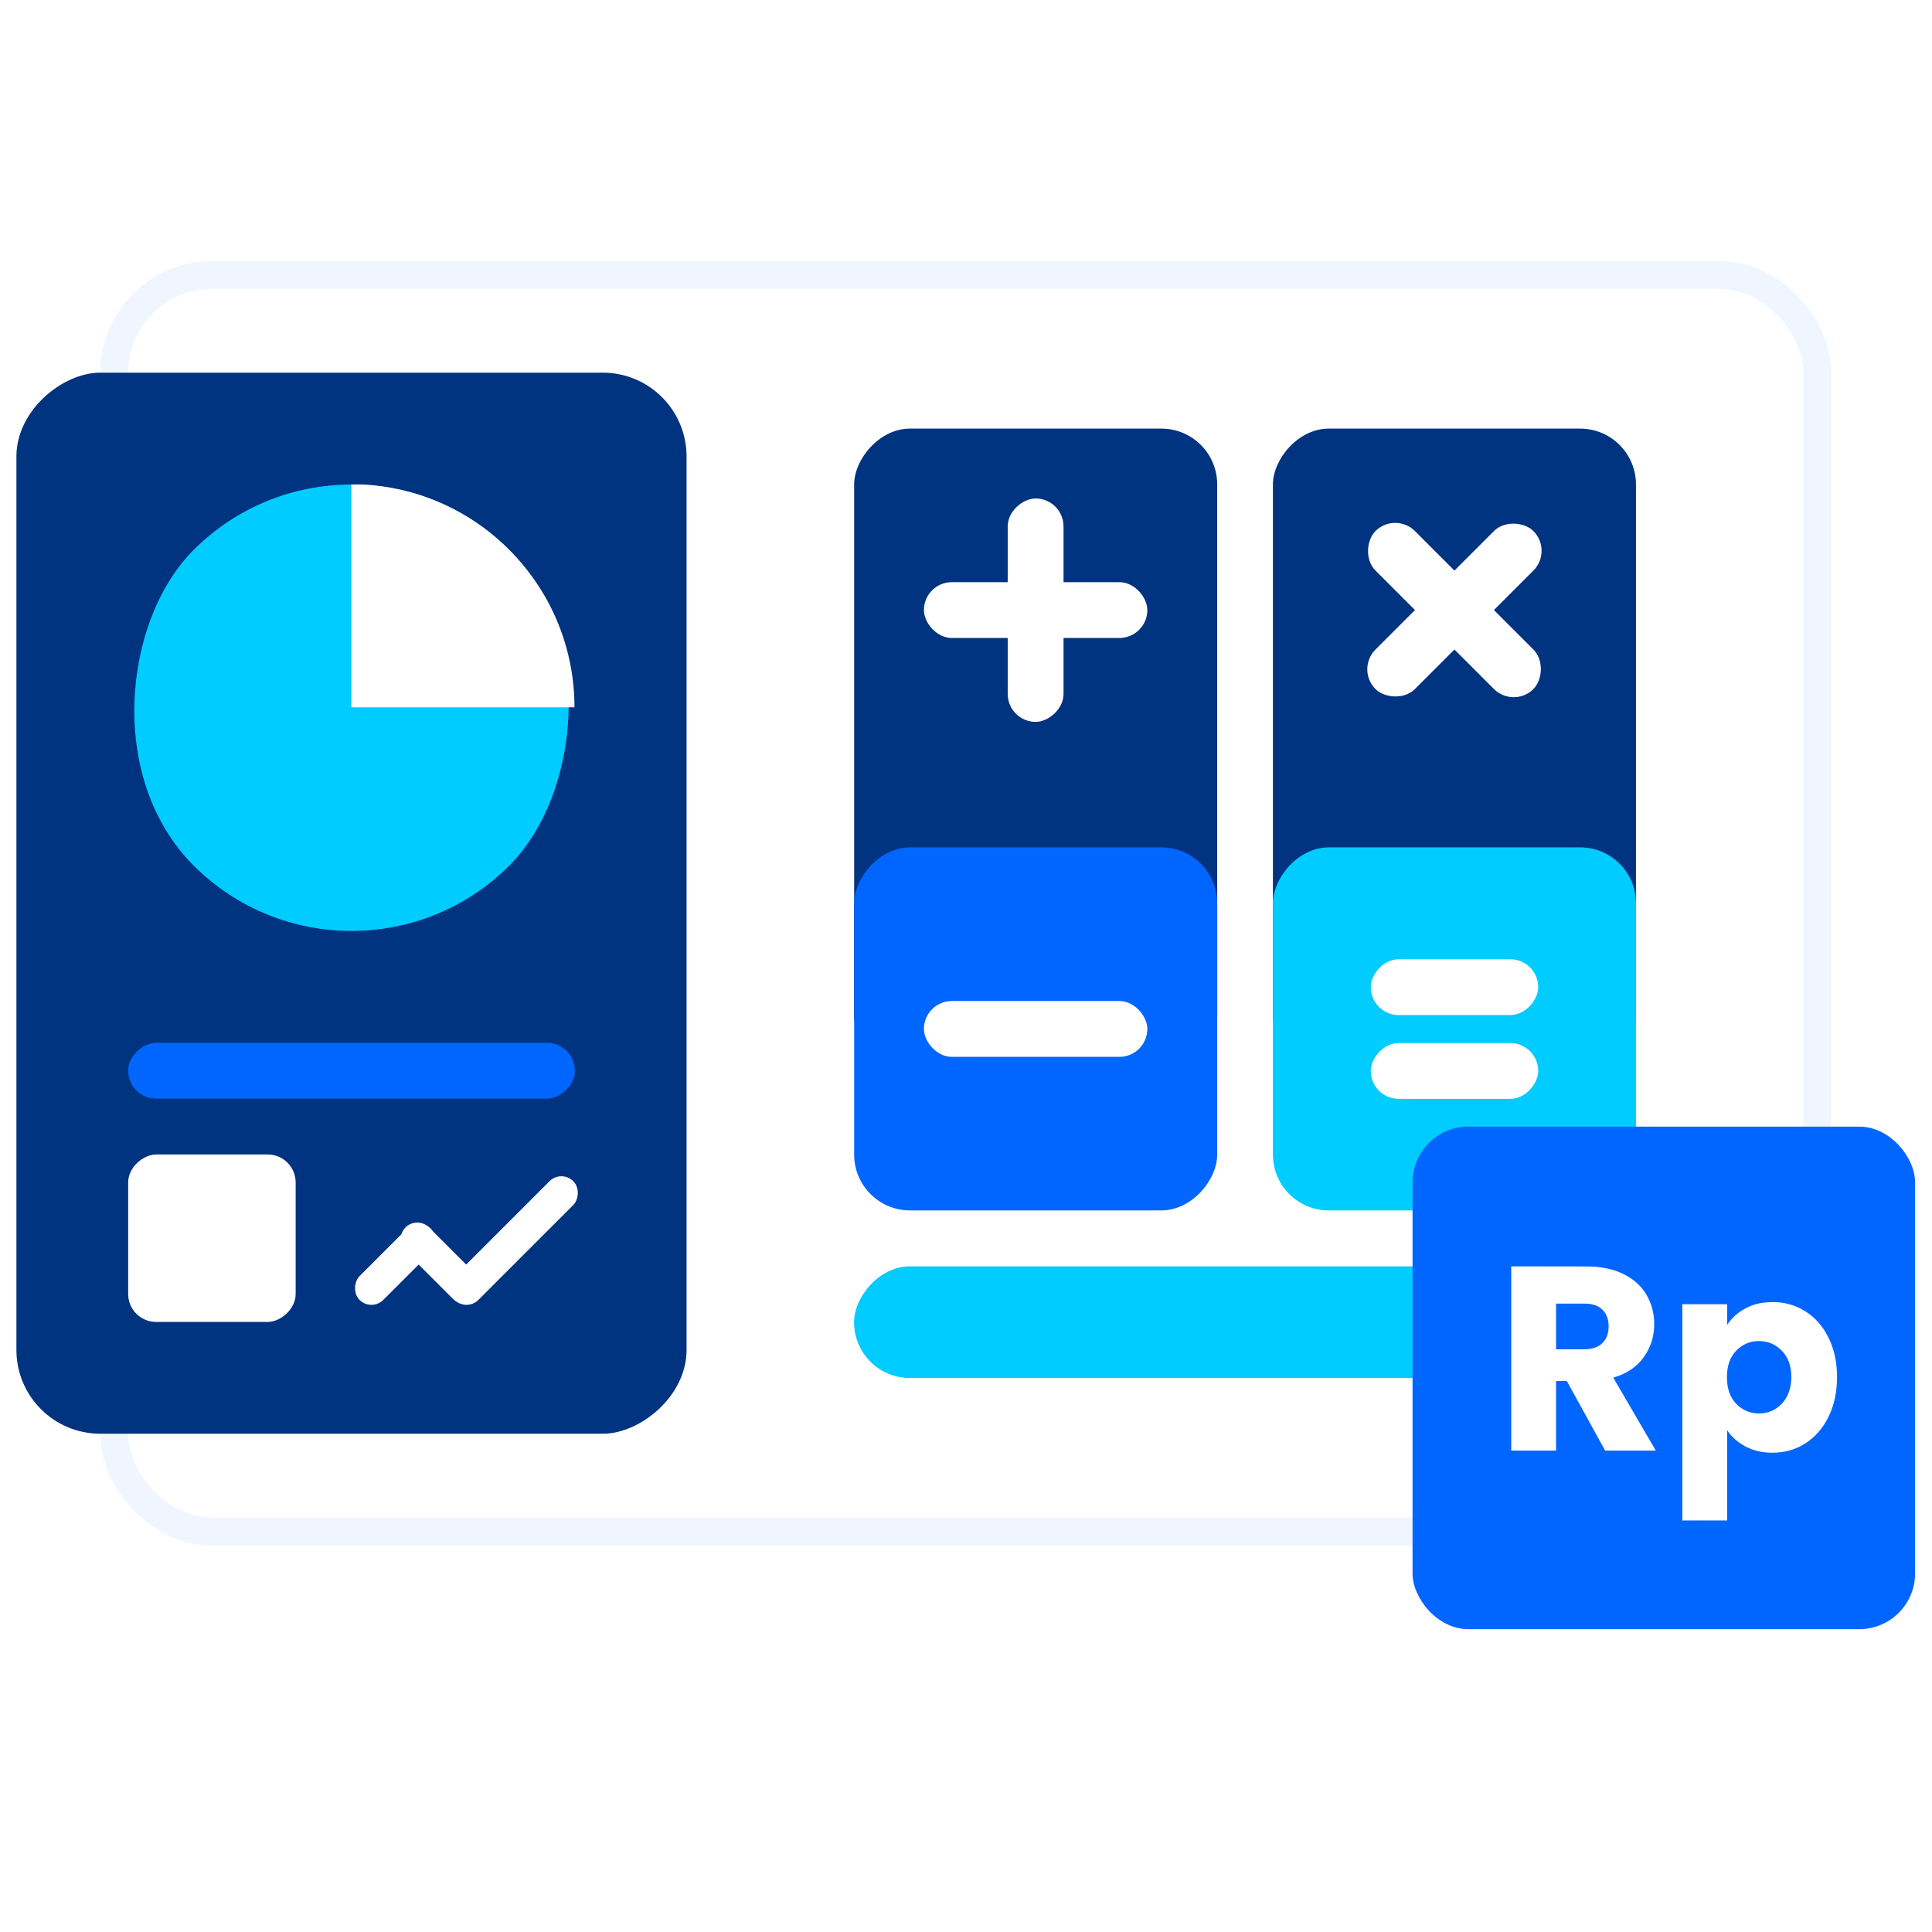
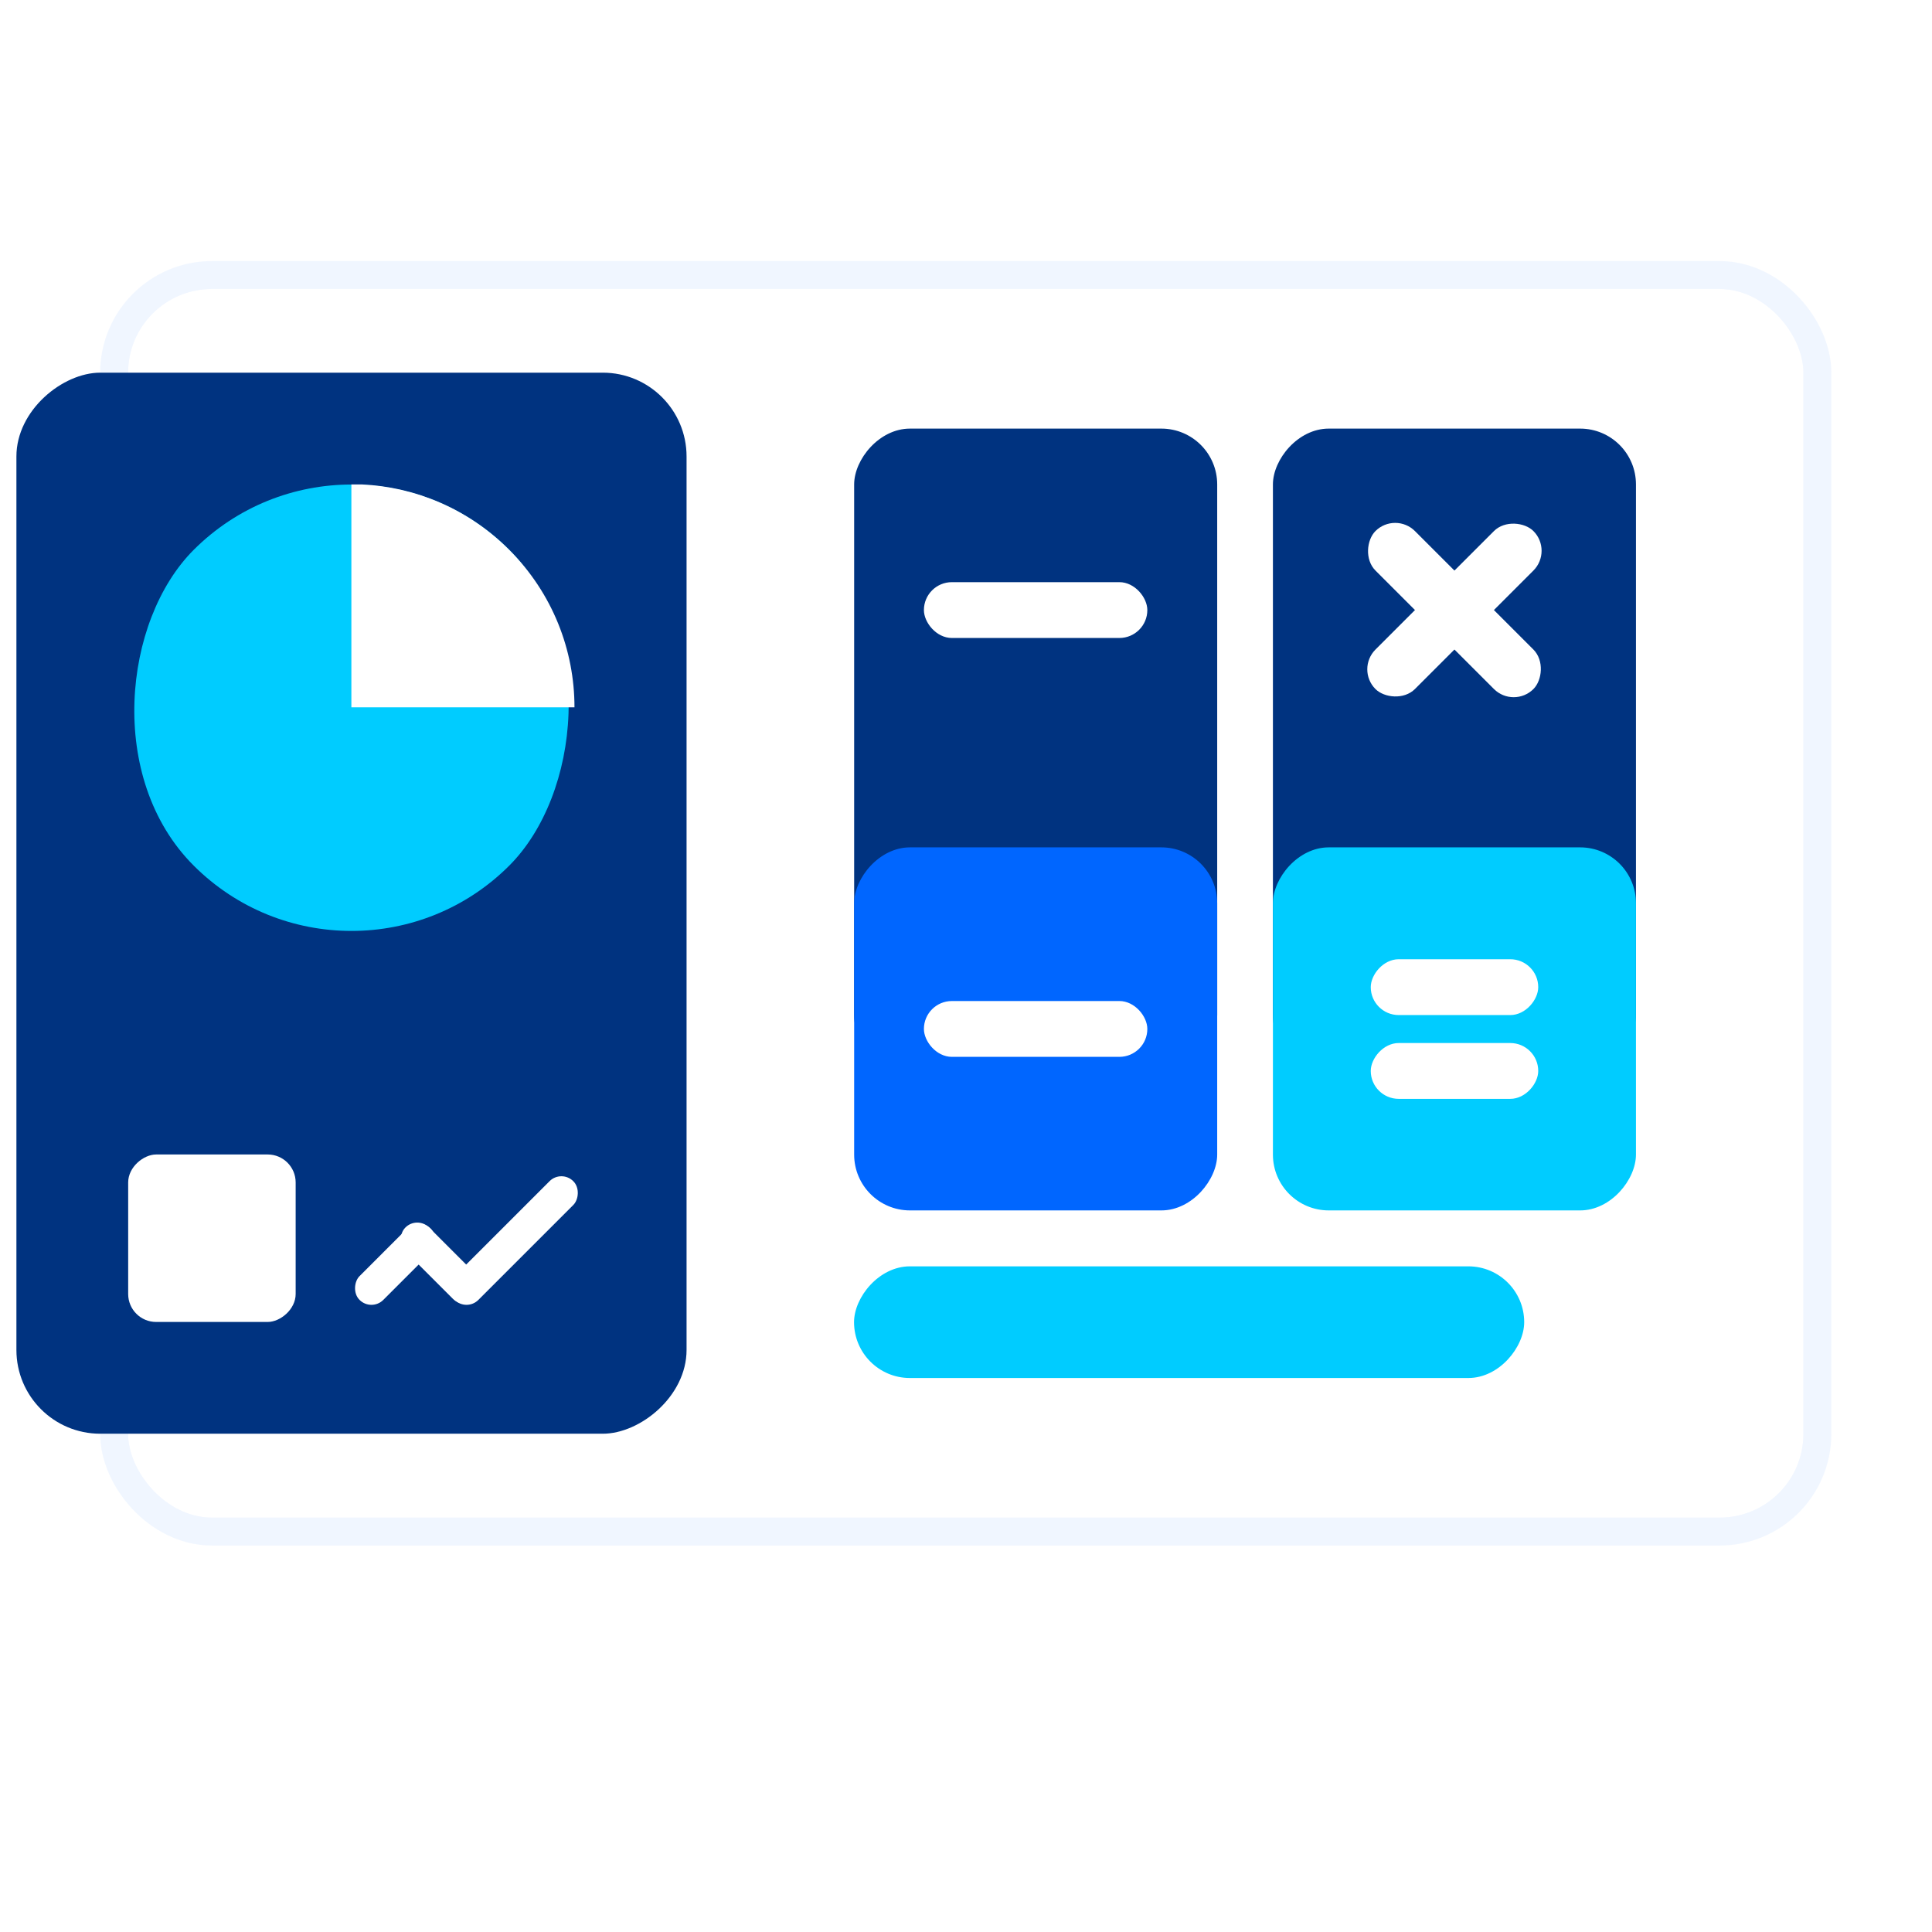
<svg xmlns="http://www.w3.org/2000/svg" xmlns:ns1="http://www.inkscape.org/namespaces/inkscape" xmlns:ns2="http://sodipodi.sourceforge.net/DTD/sodipodi-0.dtd" width="48mm" height="48mm" viewBox="0 0 48 48" version="1.1" id="svg1" ns1:version="1.3.2 (091e20e, 2023-11-25)" ns2:docname="Accounting.svg">
  <ns2:namedview id="namedview1" pagecolor="#ffffff" bordercolor="#000000" borderopacity="0.25" ns1:showpageshadow="2" ns1:pageopacity="0.0" ns1:pagecheckerboard="0" ns1:deskcolor="#d1d1d1" ns1:document-units="mm" ns1:zoom="0.5946522" ns1:cx="153.03063" ns1:cy="-26.906484" ns1:window-width="1312" ns1:window-height="449" ns1:window-x="1673" ns1:window-y="173" ns1:window-maximized="0" ns1:current-layer="g5" />
  <defs id="defs1">
    <filter ns1:collect="always" style="color-interpolation-filters:sRGB" id="filter302" x="-0.077" y="-0.104" width="1.153" height="1.209">
      <feGaussianBlur ns1:collect="always" stdDeviation="0.396" id="feGaussianBlur302" />
    </filter>
  </defs>
  <g ns1:label="Layer 1" ns1:groupmode="layer" id="layer1">
    <g id="g5" transform="translate(-149.754,-108.803)">
      <g id="g8" transform="matrix(2.622,0,0,2.622,-28.129,-200.519)">
        <rect style="opacity:0.24;fill:#0066ff;fill-opacity:1;stroke:#0066ff;stroke-width:0.529;stroke-dasharray:none;filter:url(#filter302)" id="rect294" width="15.875" height="11.642" x="69.056" y="120.71" rx="0.794" ry="0.794" />
        <rect style="fill:#ffffff;fill-opacity:1;stroke:#ff0000;stroke-width:0;stroke-dasharray:none" id="rect564-3-8-3-1" width="15.875" height="11.642" x="69.056" y="120.71" rx="0.794" ry="0.794" />
        <g id="g321" transform="translate(-12.645,68.003)">
          <g id="g548-3" transform="translate(23.493,-113.716)">
            <rect style="fill:#003380;fill-opacity:1;stroke:#ff0000;stroke-width:0;stroke-dasharray:none" id="rect355-0-4-1" width="3.44" height="6.085" x="69.056" y="-173.831" rx="0.529" ry="0.529" transform="scale(1,-1)" />
            <rect style="fill:#003380;fill-opacity:1;stroke:#ff0000;stroke-width:0;stroke-dasharray:none" id="rect357-8-5-7" width="3.44" height="6.085" x="65.088" y="-173.831" rx="0.529" ry="0.529" transform="scale(1,-1)" />
            <rect style="fill:#0066ff;fill-opacity:1;stroke:#ff0000;stroke-width:0;stroke-dasharray:none" id="rect356-4-3-94" width="3.44" height="3.44" x="65.088" y="-175.154" rx="0.529" ry="0.529" transform="scale(1,-1)" />
            <rect style="fill:#00ccff;fill-opacity:1;stroke:#ff0000;stroke-width:0;stroke-dasharray:none" id="rect548-8" width="3.44" height="3.44" x="69.056" y="-175.154" rx="0.529" ry="0.529" transform="scale(1,-1)" />
            <rect style="fill:#00ccff;fill-opacity:1;stroke:#ff0000;stroke-width:0;stroke-dasharray:none" id="rect557" width="6.35" height="1.058" x="65.087" y="-176.742" rx="0.529" ry="0.529" transform="scale(1,-1)" />
          </g>
          <g id="g317-4" transform="translate(22.435,-111.599)">
            <rect style="fill:#ffffff;fill-opacity:1;stroke:#ff0000;stroke-width:0;stroke-dasharray:none" id="rect579-5" width="2.117" height="0.529" x="66.807" y="167.084" rx="0.265" ry="0.265" />
-             <rect style="fill:#ffffff;fill-opacity:1;stroke:#ff0000;stroke-width:0;stroke-dasharray:none" id="rect580-0" width="2.117" height="0.529" x="166.291" y="-68.13" rx="0.265" transform="rotate(90)" ry="0.265" />
            <rect style="fill:#ffffff;fill-opacity:1;stroke:#ff0000;stroke-width:0;stroke-dasharray:none" id="rect581-3" width="2.117" height="0.529" x="66.807" y="171.053" rx="0.265" ry="0.265" />
            <g id="g70-61" transform="translate(-0.132,0.265)">
              <g id="g549-0" transform="translate(0.265,0.265)">
                <rect style="fill:#ffffff;fill-opacity:1;stroke:#ff0000;stroke-width:0;stroke-dasharray:none" id="rect582-6" width="1.587" height="0.529" x="70.908" y="-171.45" rx="0.265" ry="0.265" transform="scale(1,-1)" />
                <rect style="fill:#ffffff;fill-opacity:1;stroke:#ff0000;stroke-width:0;stroke-dasharray:none" id="rect583-3" width="1.587" height="0.529" x="70.908" y="-170.656" rx="0.265" ry="0.265" transform="scale(1,-1)" />
              </g>
            </g>
            <g id="g71-20" transform="translate(0.132,-0.265)">
              <rect style="fill:#ffffff;fill-opacity:1;stroke:#ff0000;stroke-width:0;stroke-dasharray:none" id="rect70-61" width="2.117" height="0.529" x="168.163" y="67.555" rx="0.265" ry="0.265" transform="rotate(45)" />
              <rect style="fill:#ffffff;fill-opacity:1;stroke:#ff0000;stroke-width:0;stroke-dasharray:none" id="rect71-5" width="2.117" height="0.529" x="66.761" y="-169.486" rx="0.265" transform="rotate(135)" ry="0.265" />
            </g>
          </g>
        </g>
        <g id="g545" transform="translate(-11.906,70.703)">
          <rect style="fill:#003380;fill-opacity:1;stroke:none;stroke-width:16.971" id="rect178-4-2" width="10.054" height="6.35" x="50.8" y="-86.254" transform="rotate(90)" rx="0.794" ry="0.794" />
          <g id="g259" transform="matrix(1.202,0,0,1.202,-17.389,-12.188)" style="stroke-width:0.832">
            <rect style="fill:#ffffff;fill-opacity:1;stroke:none;stroke-width:0.861" id="rect73-4-8" width="0.265" height="0.794" x="101.238" y="-17.719" rx="0.132" ry="0.132" transform="rotate(45)" />
            <rect style="fill:#ffffff;fill-opacity:1;stroke:none;stroke-width:0.861" id="rect77-7-0" width="0.265" height="0.794" x="-17.719" y="101.238" rx="0.132" ry="0.132" transform="matrix(-0.707,0.707,0.707,0.707,0,0)" />
            <rect style="fill:#ffffff;fill-opacity:1;stroke:none;stroke-width:0.832" id="rect72-8-2" width="0.265" height="1.323" x="101.768" y="-18.778" rx="0.132" ry="0.132" transform="rotate(45)" />
          </g>
-           <rect style="fill:#0066ff;fill-opacity:1;stroke:none;stroke-width:1.835" id="rect513-2-3-1-0-3" width="0.529" height="4.233" x="57.15" y="-85.196" transform="rotate(90)" ry="0.265" rx="0.265" />
          <rect style="fill:#ffffff;fill-opacity:1;stroke:none;stroke-width:2.138" id="rect27-0-3-7" width="1.587" height="1.587" x="58.208" y="-82.55" transform="rotate(90)" rx="0.265" ry="0.265" />
          <g id="g87-7-5" transform="matrix(2,0,0,2,52.136,-278.593)">
            <rect style="fill:#00ccff;fill-opacity:1;stroke:none;stroke-width:1.395" id="rect514-0-6-2-9" width="2.115" height="2.115" x="127.463" y="105.583" transform="rotate(45)" rx="1.058" ry="1.058" />
            <path id="rect59-1-4-2" style="fill:#ffffff;fill-opacity:1;stroke:none;stroke-width:1.395" d="m 15.471,165.226 -2e-6,1.056 h 1.057 c -2e-6,-0.27 -0.103,-0.54 -0.31,-0.747 -0.194,-0.194 -0.444,-0.297 -0.697,-0.309 z" />
          </g>
        </g>
-         <rect style="fill:#0066ff;fill-opacity:1;stroke:none;stroke-width:1.745" id="rect514-0-2-1-7-4" width="4.762" height="4.762" x="81.227" y="128.647" rx="0.529" ry="0.529" />
-         <path id="rect110-6-3-2" style="fill:#ffffff;fill-opacity:1;stroke:#ff0000;stroke-width:0;stroke-dasharray:none" d="m 82.162,129.971 v 1.746 h 0.425 v -0.659 h 0.102 l 0.363,0.659 h 0.48 l -0.403,-0.691 c 0.128,-0.038 0.224,-0.103 0.288,-0.194 0.066,-0.091 0.1,-0.195 0.1,-0.311 0,-0.103 -0.024,-0.195 -0.072,-0.278 -0.048,-0.084 -0.122,-0.151 -0.22,-0.199 -0.096,-0.048 -0.213,-0.072 -0.351,-0.072 z m 2.474,0.339 c -0.098,0 -0.183,0.02 -0.256,0.06 -0.073,0.04 -0.131,0.092 -0.172,0.156 v -0.196 h -0.425 v 2.049 h 0.425 v -0.856 c 0.041,0.063 0.099,0.115 0.172,0.154 0.075,0.04 0.16,0.06 0.256,0.06 0.114,0 0.218,-0.028 0.311,-0.087 0.093,-0.06 0.167,-0.143 0.22,-0.251 0.055,-0.109 0.082,-0.236 0.082,-0.379 0,-0.143 -0.027,-0.268 -0.082,-0.376 -0.053,-0.108 -0.127,-0.19 -0.22,-0.248 -0.093,-0.058 -0.196,-0.087 -0.311,-0.087 z m -2.049,0.014 h 0.264 c 0.078,0 0.136,0.018 0.174,0.057 0.04,0.038 0.06,0.091 0.06,0.157 0,0.07 -0.02,0.123 -0.06,0.161 -0.038,0.038 -0.096,0.058 -0.174,0.058 h -0.264 z m 1.907,0.355 c 0.005,-2.3e-4 0.011,0 0.016,0 0.086,0 0.158,0.031 0.216,0.092 0.06,0.06 0.09,0.142 0.09,0.248 0,0.106 -0.031,0.191 -0.09,0.254 -0.06,0.061 -0.131,0.092 -0.216,0.092 -0.085,0 -0.157,-0.031 -0.217,-0.092 -0.058,-0.061 -0.087,-0.145 -0.087,-0.251 0,-0.106 0.028,-0.19 0.087,-0.251 0.056,-0.057 0.123,-0.089 0.201,-0.092 z" />
      </g>
    </g>
  </g>
</svg>